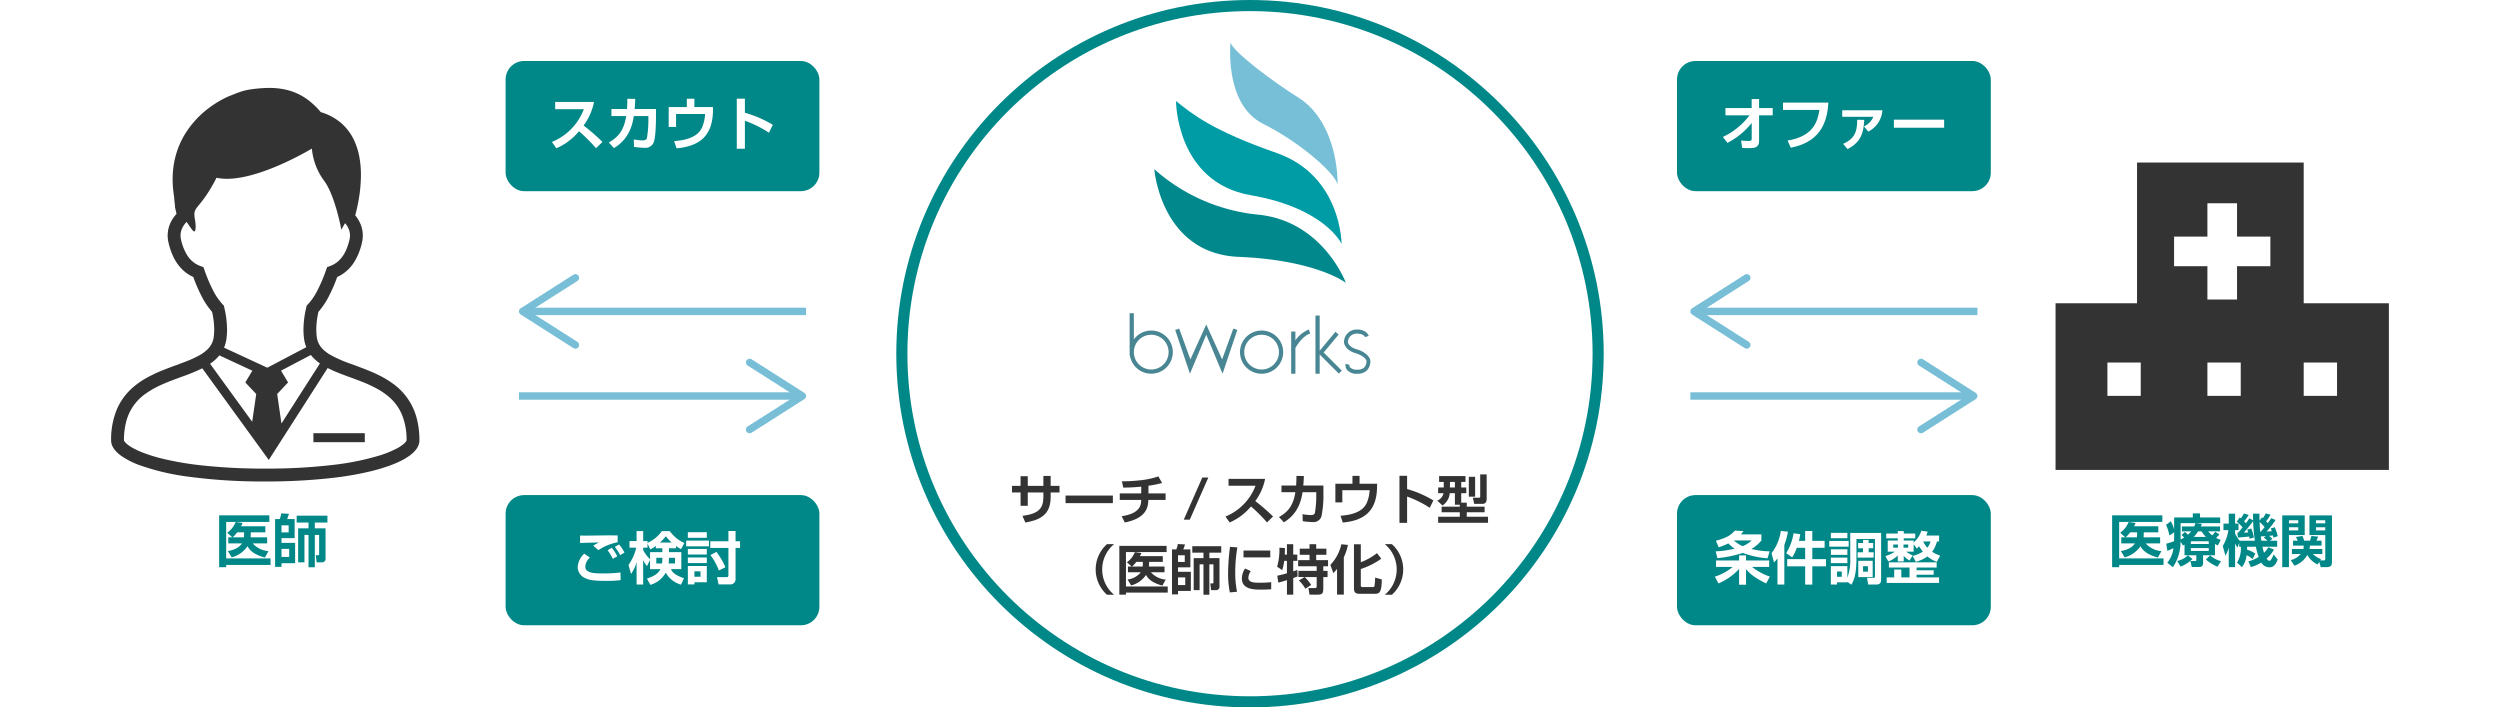
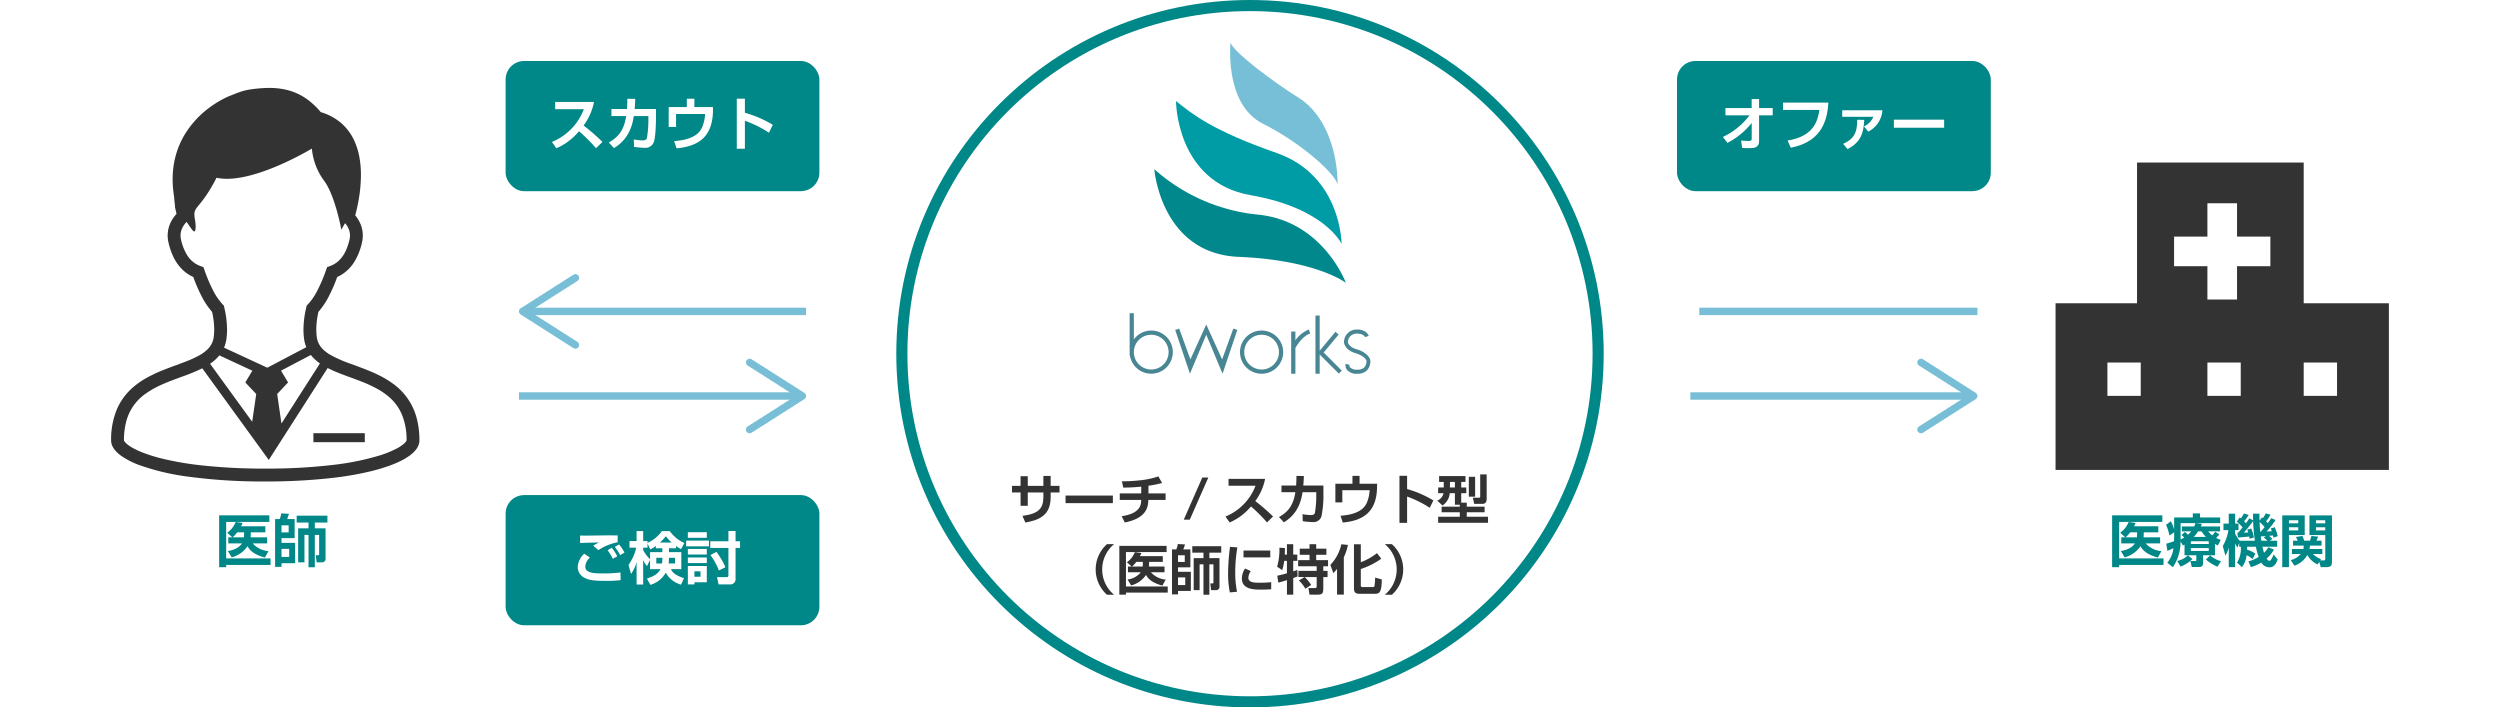
<svg xmlns="http://www.w3.org/2000/svg" viewBox="0 0 675 191">
  <defs>
    <style>.cls-1{fill:#fff;}.cls-2{fill:#008787;}.cls-3,.cls-5{fill:none;stroke-miterlimit:10;}.cls-3{stroke:#008787;stroke-width:3px;}.cls-4{fill:#333;}.cls-5{stroke:#77bed6;stroke-width:2px;}.cls-6{fill:#77bed6;}.cls-7{fill:#488693;}.cls-8{fill:#009ca6;}.cls-9{fill:#77bfd7;}.cls-10{fill:#00888c;}</style>
  </defs>
  <title>service_diagram</title>
  <g id="layer_2" data-name="layer_2">
    <g id="layer_1-2" data-name="layer_1">
      <rect class="cls-1" width="675" height="191" />
      <rect class="cls-2" x="136.515" y="133.675" width="84.72" height="35.15" rx="5" />
      <rect class="cls-2" x="136.515" y="16.466" width="84.72" height="35.15" rx="5" />
-       <rect class="cls-2" x="452.792" y="133.675" width="84.72" height="35.15" rx="5" />
      <rect class="cls-2" x="452.792" y="16.466" width="84.72" height="35.15" rx="5" />
      <circle class="cls-3" cx="337.5" cy="95.5" r="94" />
      <path class="cls-1" d="M112.514,112.929a16.592,16.592,0,0,0-6.544-9.43,26.74,26.74,0,0,0-4.4-2.545c-2.27-1.062-4.59-1.877-6.733-2.67a35.885,35.885,0,0,1-5.622-2.46,11.387,11.387,0,0,1-1.489-1.032,6.416,6.416,0,0,1-1.52-1.761,5.71,5.71,0,0,1-.706-2.276,17.813,17.813,0,0,1-.1-1.837,22,22,0,0,1,.574-4.716,20.333,20.333,0,0,0,2.664-3.911,42.548,42.548,0,0,0,2.408-5.5,10.346,10.346,0,0,0,1.51-.84,10.809,10.809,0,0,0,3.1-3.233,16.767,16.767,0,0,0,2.1-5.34,8.036,8.036,0,0,0-.576-5.24,9.378,9.378,0,0,0-1.27-2c.256-.943.567-2.216.842-3.706a39.831,39.831,0,0,0,.7-7.162,26.344,26.344,0,0,0-.476-5.145,18.576,18.576,0,0,0-1.167-3.792,14.088,14.088,0,0,0-3.574-5,14.822,14.822,0,0,0-5.63-3.057,20.567,20.567,0,0,0-2.966-2.928A15.888,15.888,0,0,0,78.277,24.5a19.181,19.181,0,0,0-5.576-.757c-.982,0-1.964.056-2.947.144-.923.084-1.689.178-2.372.293a16.2,16.2,0,0,0-2.683.683c-.822.284-1.61.613-2.642,1.018-.392.154-.91.383-1.531.7a27.391,27.391,0,0,0-3.976,2.471A25.588,25.588,0,0,0,49.9,36.279a22.529,22.529,0,0,0-2.368,5.428,24.1,24.1,0,0,0-.92,6.7,29,29,0,0,0,.415,4.81c0,.12,0,.229.013.341.012.212.032.431.056.656.034.336.074.683.105.974.016.145.028.274.036.375,0,.05.007.094.008.125l0,.034v.2l.412,1.831a9.467,9.467,0,0,0-1.505,2.167,8.169,8.169,0,0,0-.883,3.672,8.014,8.014,0,0,0,.2,1.785h0a18.6,18.6,0,0,0,1.271,3.811,11.922,11.922,0,0,0,2.828,3.9,10.366,10.366,0,0,0,2.619,1.7,43.067,43.067,0,0,0,2.4,5.5A20.457,20.457,0,0,0,57.26,84.2a21.852,21.852,0,0,1,.577,4.721,17.78,17.78,0,0,1-.1,1.836,5.957,5.957,0,0,1-.4,1.645,5.713,5.713,0,0,1-1.312,1.926,10.446,10.446,0,0,1-2.215,1.62,26.1,26.1,0,0,1-3.067,1.438c-1.978.8-4.235,1.56-6.524,2.472a37.266,37.266,0,0,0-5.109,2.44,20.906,20.906,0,0,0-3.536,2.583,16.252,16.252,0,0,0-4.048,5.713A21.2,21.2,0,0,0,30,118.927a3.546,3.546,0,0,0,.255,1.3,4.774,4.774,0,0,0,.59,1.056,8.206,8.206,0,0,0,1.752,1.7,21.226,21.226,0,0,0,5.08,2.607A63.182,63.182,0,0,0,50.856,128.7a148.985,148.985,0,0,0,20.766,1.294A155.777,155.777,0,0,0,90.08,129a84.975,84.975,0,0,0,10.009-1.755,47.11,47.11,0,0,0,5.523-1.677,26.508,26.508,0,0,0,3.111-1.392,15.836,15.836,0,0,0,1.8-1.107,8.273,8.273,0,0,0,1.906-1.83,4.6,4.6,0,0,0,.584-1.077,3.511,3.511,0,0,0,.231-1.237A23.172,23.172,0,0,0,112.514,112.929Z" />
      <path class="cls-4" d="M112.514,112.929a16.592,16.592,0,0,0-6.544-9.43,26.74,26.74,0,0,0-4.4-2.545c-2.27-1.062-4.59-1.877-6.733-2.67a35.885,35.885,0,0,1-5.622-2.46,11.387,11.387,0,0,1-1.489-1.032,6.416,6.416,0,0,1-1.52-1.761,5.71,5.71,0,0,1-.706-2.276,17.813,17.813,0,0,1-.1-1.837,22,22,0,0,1,.574-4.716,20.333,20.333,0,0,0,2.664-3.911,42.548,42.548,0,0,0,2.408-5.5,10.346,10.346,0,0,0,1.51-.84,10.809,10.809,0,0,0,3.1-3.233,16.767,16.767,0,0,0,2.1-5.34,8.036,8.036,0,0,0-.576-5.24,9.378,9.378,0,0,0-1.27-2c.256-.943.567-2.216.842-3.706a39.845,39.845,0,0,0,.7-7.162,26.418,26.418,0,0,0-.474-5.145,18.641,18.641,0,0,0-1.168-3.792,14.088,14.088,0,0,0-3.574-5,14.822,14.822,0,0,0-5.63-3.057,20.567,20.567,0,0,0-2.966-2.928A15.888,15.888,0,0,0,78.277,24.5a19.181,19.181,0,0,0-5.576-.757c-.982,0-1.964.056-2.947.144-.923.084-1.689.178-2.372.293a16.2,16.2,0,0,0-2.683.683c-.822.284-1.61.613-2.642,1.018-.392.154-.91.383-1.531.7a27.285,27.285,0,0,0-3.976,2.47A25.588,25.588,0,0,0,49.9,36.279a22.529,22.529,0,0,0-2.368,5.428,24.1,24.1,0,0,0-.92,6.7,29,29,0,0,0,.415,4.81c0,.12,0,.229.013.34.012.213.032.432.056.657.034.336.074.683.105.975.016.144.028.273.036.374,0,.05.007.094.008.125l0,.034v.2l.412,1.831a9.467,9.467,0,0,0-1.505,2.167,8.169,8.169,0,0,0-.883,3.672,8.014,8.014,0,0,0,.2,1.785h0a18.6,18.6,0,0,0,1.271,3.811,11.922,11.922,0,0,0,2.828,3.9,10.366,10.366,0,0,0,2.619,1.7,43.067,43.067,0,0,0,2.4,5.5A20.457,20.457,0,0,0,57.26,84.2a21.854,21.854,0,0,1,.577,4.722,17.775,17.775,0,0,1-.1,1.835,5.957,5.957,0,0,1-.4,1.645,5.713,5.713,0,0,1-1.312,1.926,10.446,10.446,0,0,1-2.215,1.62,26.1,26.1,0,0,1-3.067,1.438c-1.978.8-4.235,1.56-6.524,2.472a37.266,37.266,0,0,0-5.109,2.44,20.906,20.906,0,0,0-3.536,2.583,16.252,16.252,0,0,0-4.048,5.713A21.2,21.2,0,0,0,30,118.927a3.546,3.546,0,0,0,.255,1.3,4.7,4.7,0,0,0,.591,1.056,8.176,8.176,0,0,0,1.751,1.7,21.226,21.226,0,0,0,5.08,2.607A63.182,63.182,0,0,0,50.856,128.7a148.985,148.985,0,0,0,20.766,1.294A155.777,155.777,0,0,0,90.08,129a84.975,84.975,0,0,0,10.009-1.755,46.908,46.908,0,0,0,5.523-1.678,26.349,26.349,0,0,0,3.111-1.391,15.836,15.836,0,0,0,1.8-1.107,8.252,8.252,0,0,0,1.906-1.83,4.6,4.6,0,0,0,.584-1.077,3.511,3.511,0,0,0,.231-1.237A23.172,23.172,0,0,0,112.514,112.929ZM86.382,98.122l-10.39,16.219-1.155-7.962,2.945-3.121-1.909-3.181,8.057-4.236a10.479,10.479,0,0,0,.711.817A12.109,12.109,0,0,0,86.382,98.122ZM57.655,78.647A41.511,41.511,0,0,1,55.2,72.9l-.272-.767-.766-.282a7.017,7.017,0,0,1-3.65-2.991,13.306,13.306,0,0,1-1.651-4.248v0a4.527,4.527,0,0,1-.117-1.018,4.73,4.73,0,0,1,.518-2.122A6.157,6.157,0,0,1,50.4,59.906,25.921,25.921,0,0,0,52.1,62.3c.78.781.891-1.059.521-3.123-.685-3.8,1.16-2.08,5.843-11.186,9.367,2.08,25.736-7.876,25.736-7.876a17.275,17.275,0,0,0,3.32,8.706c2.961,3.951,4.647,13.219,4.647,13.219s.4-.765,1-1.79a5.874,5.874,0,0,1,.878,1.349,4.671,4.671,0,0,1,.453,1.988,4.62,4.62,0,0,1-.115,1.021,15.26,15.26,0,0,1-1.028,3.107,8.438,8.438,0,0,1-2,2.783,6.878,6.878,0,0,1-2.276,1.349l-.764.281-.272.77a41.562,41.562,0,0,1-2.459,5.749,16.283,16.283,0,0,1-2.463,3.539l-.332.35-.1.472a26.581,26.581,0,0,0-.753,5.908,21.311,21.311,0,0,0,.115,2.193,9.437,9.437,0,0,0,.607,2.521c.014.038.031.073.047.109l-10.542,5.54L60.486,93.864a9.347,9.347,0,0,0,.705-2.753h0a21.014,21.014,0,0,0,.114-2.191,26.588,26.588,0,0,0-.753-5.915l-.1-.468-.331-.352A16.334,16.334,0,0,1,57.655,78.647ZM57.561,97.6a10.789,10.789,0,0,0,1.664-1.646l8.908,4.134-1.9,3.17,2.947,3.121-1.088,7.5L56.722,98.216C57.009,98.02,57.291,97.817,57.561,97.6Zm52.124,21.5a3.662,3.662,0,0,1-.845.888,10.732,10.732,0,0,1-1.616,1.053,27.147,27.147,0,0,1-4.833,1.966,70.539,70.539,0,0,1-12.2,2.484,151.34,151.34,0,0,1-18.567,1.029,152.864,152.864,0,0,1-18.045-.966,82.2,82.2,0,0,1-9.6-1.681,43.6,43.6,0,0,1-5.116-1.552,23.883,23.883,0,0,1-2.707-1.206,12.72,12.72,0,0,1-1.406-.864,4.892,4.892,0,0,1-1.114-1.036,1.248,1.248,0,0,1-.154-.267c-.007-.02-.01-.033-.012-.038a19.831,19.831,0,0,1,.6-5.047,13.139,13.139,0,0,1,5.141-7.487,22.926,22.926,0,0,1,3.772-2.208c2.03-.966,4.23-1.754,6.389-2.547a50.532,50.532,0,0,0,5.244-2.177L72.57,124.185l15.9-24.82c.8.41,1.621.783,2.471,1.133,2.132.878,4.405,1.633,6.6,2.5a34.664,34.664,0,0,1,4.7,2.206,17.842,17.842,0,0,1,3,2.156,12.807,12.807,0,0,1,3.254,4.525,17.648,17.648,0,0,1,1.278,7.027A.749.749,0,0,1,109.685,119.1Z" />
      <rect class="cls-4" x="84.617" y="116.961" width="13.877" height="2.429" />
      <path class="cls-4" d="M622,81.88v-38H577v38H555v45h90v-45Zm-44,25h-9v-9h9Zm27,0h-9v-9h9Zm8-35h-9v9h-8v-9h-9v-8h9v-9h8v9h9Zm18,35h-9v-9h9Z" />
      <path class="cls-1" d="M149.013,38.331a15.493,15.493,0,0,0,8.625-8.84H149.9V27.53H160.38a15.665,15.665,0,0,1-2.818,6.358,53.383,53.383,0,0,1,5.1,4.428l-1.731,1.7a44.769,44.769,0,0,0-4.6-4.581,16.494,16.494,0,0,1-6.112,4.6Z" />
      <path class="cls-1" d="M177.112,29.43v2.16c0,1.593-.077,5.27-.552,6.649a2.37,2.37,0,0,1-2.574,1.67,23.469,23.469,0,0,1-2.8-.245l-.061-2.023a12.783,12.783,0,0,0,2.39.261c.735,0,1.026-.215,1.164-.659a29.6,29.6,0,0,0,.383-5.009v-.889h-3.937c-.767,5.408-3.585,7.538-5.347,8.641l-1.409-1.517c3.033-1.686,4.167-3.83,4.7-7.124h-3.983V29.43h4.2c.092-1.2.092-2.114.092-2.757l2.13.03c-.016.766-.031,1.272-.153,2.727Z" />
      <path class="cls-1" d="M187.485,26.657v2.252h5.04l-.03,1.226c-.184,7.261-4.428,9.406-9.82,9.912l-.659-1.946c2.8-.215,6.434-.9,7.614-3.876a10.357,10.357,0,0,0,.735-3.447h-7.828v3.493h-1.992V28.909h4.9V26.657Z" />
      <path class="cls-1" d="M201.122,26.642v3.8a30.748,30.748,0,0,1,7.537,3.263l-1.042,2.13a30.249,30.249,0,0,0-6.495-3.233v7.553h-2.191V26.642Z" />
      <path class="cls-4" d="M281.715,128.508h1.961v2.668h2.393v1.789h-2.393v1.254c0,4.729-2.783,6.157-6.835,6.864l-.779-1.8c4.138-.533,5.653-1.86,5.653-5.047v-1.268H277.5v3.59h-1.947v-3.59h-2.321v-1.789h2.321v-2.609H277.5v2.609h4.211Z" />
      <path class="cls-4" d="M300.475,133.8v2.048H287.7V133.8Z" />
      <path class="cls-4" d="M310.08,133.224h4.628v1.759h-4.657c-.043,2.12-.664,4.961-6.359,6.085l-.837-1.687c2.264-.346,5.018-1.183,5.235-3.807.014-.216.043-.418.043-.591h-5.8v-1.759h5.8v-1.831a47.347,47.347,0,0,1-4.845.259l-.375-1.7a44.679,44.679,0,0,0,5.177-.3,21.689,21.689,0,0,0,4.671-1.024l1,1.774a27.941,27.941,0,0,1-3.677.75Z" />
      <path class="cls-4" d="M326.245,128.941l-5,11.363h-1.629l5-11.363Z" />
      <path class="cls-4" d="M330.874,139.467a14.58,14.58,0,0,0,8.118-8.319H331.71V129.3h9.863a14.777,14.777,0,0,1-2.653,5.984,50.2,50.2,0,0,1,4.8,4.167l-1.629,1.6a42.032,42.032,0,0,0-4.326-4.312,15.525,15.525,0,0,1-5.753,4.326Z" />
      <path class="cls-4" d="M357.32,131.09v2.033a28.516,28.516,0,0,1-.519,6.258,2.23,2.23,0,0,1-2.422,1.572,21.94,21.94,0,0,1-2.639-.231l-.058-1.9a12.1,12.1,0,0,0,2.249.245c.693,0,.967-.2,1.1-.62a27.928,27.928,0,0,0,.36-4.715v-.837h-3.706c-.721,5.09-3.374,7.094-5.032,8.133l-1.327-1.428c2.855-1.586,3.922-3.605,4.427-6.705H346v-1.8h3.951c.086-1.125.086-1.99.086-2.6l2,.029c-.015.721-.029,1.2-.145,2.567Z" />
      <path class="cls-4" d="M367.083,128.48V130.6h4.744l-.029,1.154c-.173,6.835-4.167,8.854-9.243,9.33l-.62-1.832c2.639-.2,6.056-.85,7.167-3.648a9.75,9.75,0,0,0,.692-3.244h-7.368v3.287h-1.875V130.6h4.614V128.48Z" />
      <path class="cls-4" d="M379.917,128.465v3.577a28.9,28.9,0,0,1,7.094,3.071l-.98,2a28.511,28.511,0,0,0-6.114-3.043v7.109h-2.062V128.465Z" />
      <path class="cls-4" d="M394.136,136.281h-1.313v-3.115h-1.384a4.454,4.454,0,0,1-1.961,3.317l-1.413-1.3a2.882,2.882,0,0,0,1.687-2.019H388.3v-1.557h1.514v-1.485h-1.255v-1.587h7.124v1.587h-1.154v1.485h1.37v1.557h-1.37v2.552h1.5V136.8h4.816v1.514h-4.816v1.2h5.739v1.643H388.3v-1.643h5.84v-1.2h-4.9V136.8h4.9Zm-2.653-6.157v1.485h1.34v-1.485Zm5.1-1.385h1.7V134.1h-1.7Zm3.071-.649H401.4v6.475c0,.447,0,1.485-1.139,1.485h-2.235l-.346-1.658h1.644c.317,0,.331-.217.331-.4Z" />
      <path class="cls-4" d="M300.807,146.916a8.873,8.873,0,0,0,0,13.67h-1.918a9.17,9.17,0,0,1,0-13.67Z" />
      <path class="cls-4" d="M302.221,147.392h12.761v1.673H304.009v9.272h11.276V160H304.009v.562h-1.788Zm2.322,7.123v-1.543h1.023l-1.3-1.168a6.051,6.051,0,0,0,2.149-2.725l1.759.245a8.833,8.833,0,0,1-.389.837h6.171V151.7h-3.691c0,.331-.029,1.023-.058,1.268h4.211v1.543h-3.677a6.045,6.045,0,0,0,4.009,1.976l-.909,1.629c-3.042-.836-3.937-2.018-4.412-2.884a7.132,7.132,0,0,1-4.024,2.841l-.965-1.615a5.306,5.306,0,0,0,3.576-1.947Zm3.979-1.543c.029-.288.044-1.11.044-1.268h-1.76a8.569,8.569,0,0,1-1.153,1.268Z" />
      <path class="cls-4" d="M316.44,148.329h1.168a6.531,6.531,0,0,0,.4-1.442l1.947.116a10.867,10.867,0,0,1-.476,1.326H321.4v4.845h-3.331v1.212h3.461v5.162h-3.461v.937H316.44Zm1.629,1.6v1.788h1.817V149.93Zm0,5.97v2.062h1.946V155.9Zm6.863,4.686v-8.219h-1.038v6.965h-1.6v-8.638h2.638v-1.471h-3.013v-1.744h7.815v1.744h-3.2v1.471h2.726v7.585a.9.9,0,0,1-.938,1.053h-1.327l-.216-1.817h.649c.173,0,.2-.1.2-.26v-4.888h-1.1v8.219Z" />
      <path class="cls-4" d="M334.09,147.8a40.555,40.555,0,0,0-.577,6.734,25.573,25.573,0,0,0,.49,5.234l-1.946.188a25.178,25.178,0,0,1-.476-5.1,58.584,58.584,0,0,1,.519-7.21Zm3.633,6.4a3.306,3.306,0,0,0-.663,1.817c0,.908.808,1.312,2.5,1.312a28.5,28.5,0,0,0,3.663-.144V159.1c-.765.072-1.846.1-2.639.1-1.918,0-5.278,0-5.278-3.014a4.894,4.894,0,0,1,.865-2.682Zm5.249-5.551v1.845h-7.224v-1.845Z" />
      <path class="cls-4" d="M344.862,155.438c.375-.072,1.038-.2,2.61-.649V151.43h-.735a12.475,12.475,0,0,1-.548,2.509l-1.37-.938a16.348,16.348,0,0,0,.62-5.119l1.485.087c0,.519,0,1.053-.043,1.773h.591v-2.8h1.7v2.8h1.1v1.688h-1.1v2.84c.692-.23.807-.274,1.1-.389l.087,1.745c-.288.115-.49.216-1.182.447v4.484h-1.7v-3.922c-.793.245-1.745.548-2.336.663Zm7.369.361h-1.658v-1.673H355.5v-1.24h-5v-1.658h3.072V149.8h-2.639v-1.658h2.639v-1.2h1.8v1.2h2.754V149.8h-2.754v1.428h3.2v1.658h-1.283v1.24h1.154V155.8h-1.154v2.9c0,1.471-.188,1.86-1.6,1.86h-2.119l-.3-1.788h1.773c.462,0,.462-.26.462-.605V155.8H352.26a10.294,10.294,0,0,1,1.758,2.134l-1.571,1.024a9.443,9.443,0,0,0-1.745-2.221Z" />
      <path class="cls-4" d="M361,153.592a7.69,7.69,0,0,1-1.009,1.14l-.793-2.206a11.879,11.879,0,0,0,2.97-5.581l1.774.187a14.555,14.555,0,0,1-1.11,3.332v10.079H361Zm6.417-6.632V151.8a16.538,16.538,0,0,0,4.369-2.451l1.154,1.5a20.085,20.085,0,0,1-5.523,2.783v4.34c0,.332,0,.533.562.533h2.654c.346,0,.418-.1.461-.216a14.778,14.778,0,0,0,.188-2.336l1.8.49c-.014,3.634-.721,3.879-1.845,3.879h-4.153c-.75,0-1.514-.158-1.514-1.369v-12Z" />
      <path class="cls-4" d="M373.89,160.586a8.871,8.871,0,0,0,0-13.67h1.918a9.17,9.17,0,0,1,0,13.67Z" />
      <path class="cls-1" d="M465.184,36.967a19.019,19.019,0,0,0,7.184-5.836h-6.5V29.185h7.078V26.749h2.007v2.436h3.676v1.946h-3.676v6.863c0,1.869-1.2,2.007-2.85,2.007-.751,0-1.256-.031-1.716-.061l-.291-1.977c.7.046,1.547.092,2.114.092.276,0,.751-.015.751-.582V33.2a20.151,20.151,0,0,1-6.557,5.377Z" />
      <path class="cls-1" d="M493.665,27.7c-.276,3.891-1.18,10.478-10.157,12.179l-.873-1.93c7.215-1.18,8.135-5.393,8.609-8.273h-9.835V27.7Z" />
      <path class="cls-1" d="M508.251,29.767a6.955,6.955,0,0,1-3.814,5.761l-1.165-1.41a4.883,4.883,0,0,0,2.528-2.589h-8.4V29.767Zm-10.6,9.07c2.9-1.318,3.815-3.034,3.784-6.5l1.9.03c-.168,4.03-1.209,6.159-4.5,7.89Z" />
      <path class="cls-1" d="M524.921,32.31v2.176H511.348V32.31Z" />
      <path class="cls-1" d="M476.866,157.532c-3.432-1.685-4.612-2.865-5.439-3.876v4.213h-1.869v-4.244a16.448,16.448,0,0,1-5.576,3.907l-.965-1.838a14.276,14.276,0,0,0,4.81-2.62h-4.489v-1.747h6.22v-1.363h1.869v1.363h6.251v1.747h-4.6a15.079,15.079,0,0,0,4.779,2.6ZM463.292,146c3.218-.842,4.213-1.716,5.1-2.742l2.344.122a9.381,9.381,0,0,1-.69.9h5.531v1.64a9.27,9.27,0,0,1-2.712,2.3,22.781,22.781,0,0,0,4.948.644l-.582,1.869a23.742,23.742,0,0,1-6.679-1.44,32.313,32.313,0,0,1-6.848,1.409l-.475-1.838a26.867,26.867,0,0,0,5.132-.72,9.806,9.806,0,0,1-1.7-1.425,20.643,20.643,0,0,1-2.62,1.057Zm4.841-.076a9.064,9.064,0,0,0,2.39,1.531,7.708,7.708,0,0,0,2.436-1.531Z" />
      <path class="cls-1" d="M479.917,150.76a8.52,8.52,0,0,1-.935,1.1l-.674-2.5a12.6,12.6,0,0,0,2.512-6.005l1.93.2a19.164,19.164,0,0,1-.98,3.6v10.678h-1.853Zm5.224-2.849a12.963,12.963,0,0,1-1.242,2.574l-1.639-1.134a13.894,13.894,0,0,0,1.992-5.362l1.808.23c-.077.475-.138.95-.353,1.823h1.686v-2.666h1.93v2.666h3.324v1.869h-3.324v3.064h3.692v1.93h-3.692v4.933h-1.93v-4.933h-4.857v-1.93h4.857v-3.064Z" />
      <path class="cls-1" d="M493.905,146.057h5.24V147.6h-5.24Zm4.887,11.061v.108H496v.6h-1.67v-4.979h4.458v3.141a13.958,13.958,0,0,0,.782-5.393v-6.71h8.334v12.455c0,.582-.015,1.486-1.287,1.486h-2.206l-.307-1.793h1.64c.459,0,.49-.168.49-.52v-9.974h-4.994v5.118c0,4.611-.721,6.035-1.364,7.215Zm-4.458-13.236h4.458v1.44h-4.458Zm0,4.412h4.458v1.517h-4.458Zm0,2.252h4.458v1.5h-4.458Zm1.67,3.769v1.424h1.272v-1.424Zm8.533-8.534v.828h1.226v1.424h-1.226v1.073h1.348v1.44h-4.32v-1.44h1.456v-1.073h-1.333v-1.424h1.333v-.828Zm-2.8,5.638h3.891v4.4h-3.891Zm1.287,1.456v1.47h1.317v-1.47Z" />
      <path class="cls-1" d="M516.412,150.1a8.791,8.791,0,0,0,2.758-1.164,11.914,11.914,0,0,1-1-1.441c-.291.291-.383.384-.644.613l-.842-1.179v2.022h-2.007a8.127,8.127,0,0,0,1.762,1.011l-.874,1.379a6.04,6.04,0,0,1-1.562-1.256v1.5H512.4v-1.594a7.928,7.928,0,0,1-2.543,1.624l-.8-1.47a9.937,9.937,0,0,0,2.573-1.195h-1.945v-3H512.4v-.6h-3.125v-1.3H512.4v-.659h1.609v.659h3.11v1.3h-3.11v.6h2.681v.506a6.983,6.983,0,0,0,2.083-3.156l1.7.245c-.092.306-.2.613-.368,1.042h3.447V146.2h-.582a7.743,7.743,0,0,1-1.3,2.788,9.7,9.7,0,0,0,2.175,1.026l-.888,1.685a8.524,8.524,0,0,1-2.558-1.456,9.7,9.7,0,0,1-3.141,1.456Zm5.684,3.876v1.21h-4.627v.705h6.082v1.5H509.4v-1.5h2.037v-2.114h1.915v2.114h2.221v-2.651h-5.576v-1.409h12.9v1.409h-5.424v.736Zm-10.923-6.955v.842h1.271v-.842Zm2.773,0v.842h1.271v-.842Zm5.331-.827a6.746,6.746,0,0,0,1.088,1.7,4.736,4.736,0,0,0,.888-1.7Z" />
      <path class="cls-2" d="M59.17,139.147H72.728v1.778H61.069v9.85H73.05v1.762H61.069v.6h-1.9Zm2.466,7.568v-1.639h1.088l-1.379-1.241a6.446,6.446,0,0,0,2.283-2.9l1.869.26a9.449,9.449,0,0,1-.414.889H71.64v1.639H67.718c0,.352-.031,1.088-.061,1.348H72.13v1.639H68.224a6.424,6.424,0,0,0,4.259,2.1l-.965,1.731c-3.233-.889-4.183-2.144-4.688-3.064a7.574,7.574,0,0,1-4.274,3.018l-1.027-1.716c.674-.122,2.788-.49,3.8-2.068Zm4.229-1.639c.031-.306.046-1.18.046-1.348H64.042a9.247,9.247,0,0,1-1.226,1.348Z" />
      <path class="cls-2" d="M74.277,140.143h1.241a6.965,6.965,0,0,0,.429-1.532l2.068.123a11.594,11.594,0,0,1-.5,1.409h2.037v5.148H76.008v1.286h3.677v5.485H76.008v1H74.277Zm1.731,1.7v1.9h1.93v-1.9Zm0,6.343v2.191h2.069v-2.191Zm7.293,4.979v-8.733H82.2v7.4H80.5v-9.177h2.8v-1.562H80.1v-1.854h8.3v1.854H85v1.562H87.9v8.059a.953.953,0,0,1-1,1.118h-1.41l-.229-1.93h.689c.184,0,.215-.107.215-.276v-5.194H85v8.733Z" />
      <path class="cls-2" d="M570.273,139.147h13.559v1.778H572.173v9.85h11.98v1.762h-11.98v.6h-1.9Zm2.467,7.568v-1.639h1.088l-1.379-1.241a6.443,6.443,0,0,0,2.282-2.9l1.87.26c-.154.368-.246.567-.414.889h6.557v1.639h-3.922c0,.352-.031,1.088-.061,1.348h4.473v1.639h-3.906a6.422,6.422,0,0,0,4.258,2.1l-.965,1.731c-3.232-.889-4.182-2.144-4.687-3.064a7.572,7.572,0,0,1-4.275,3.018l-1.026-1.716c.674-.122,2.788-.49,3.8-2.068Zm4.228-1.639c.031-.306.046-1.18.046-1.348h-1.869a9.126,9.126,0,0,1-1.226,1.348Z" />
      <path class="cls-2" d="M589.823,147.022c-.107.076-.229.122-.444.276l-.628-1.134a12.417,12.417,0,0,1-2.068,6.986l-1.517-1.211A7.332,7.332,0,0,0,586.821,148a14.573,14.573,0,0,1-1.624.736l-.306-1.946a20.275,20.275,0,0,0,2.1-.659c.031-.521.031-.95.031-1.517v-.888l-1.271.858a13.274,13.274,0,0,0-.92-2.88l1.3-.966a11.277,11.277,0,0,1,.889,2.191v-3.217h5.04v-1.088h1.946v1.088h5.438v1.532h-6.5l1.562.215c-.137.352-.2.49-.291.689h5.194v1.317h-3.187a5.918,5.918,0,0,0,1.088,1.088,7.043,7.043,0,0,0,.766-.965l1.164.69c-.153.183-.4.474-.889.964a5.273,5.273,0,0,0,1.242.506l-.766,1.532c-.322-.153-.414-.2-.782-.4v3.033h-3.217v2.16c0,1.011-.8,1.011-1.134,1.011h-1.915l-.367-1.608h1.317c.261,0,.276-.061.276-.261v-1.3h-3.187Zm2.145,3.922a9.783,9.783,0,0,1-3.2,2.037l-.935-1.516a6.161,6.161,0,0,0,2.911-1.533Zm-2.037-7.308a6.12,6.12,0,0,1,.812.75,7.157,7.157,0,0,0,.873-.919h-2.5V142.15h3.324a5.84,5.84,0,0,0,.322-.9h-4v4.443a8.244,8.244,0,0,0,.98-.552,5.9,5.9,0,0,0-.72-.689Zm1.593,2.5v.751h4.841v-.751Zm0,1.838v.782h4.841v-.782Zm4.075-3a8.36,8.36,0,0,1-1.164-1.5h-.95a11.628,11.628,0,0,1-1.164,1.5Zm3.11,8.042a12.552,12.552,0,0,1-3.125-1.945l1.149-1.118a7.3,7.3,0,0,0,2.941,1.562Z" />
      <path class="cls-2" d="M608.194,150.959a6.6,6.6,0,0,0-1.624-1.057,6.027,6.027,0,0,1-1.256,3.232L604,151.893a7.255,7.255,0,0,0,1.026-4.274h-.443v-1.042l-.491,1.287a9.659,9.659,0,0,1-.612-1.133v6.388H601.76v-5.285a9.153,9.153,0,0,1-.889,2.206l-.72-2.59a12.66,12.66,0,0,0,1.532-4.319h-1.348v-1.762h1.425v-2.681h1.716v2.681h.919v1.762h-.919v.934A9.963,9.963,0,0,0,604.7,146h4.121a46,46,0,0,1-.475-5.3,39.94,39.94,0,0,1-2.513,3.109c.246,0,.981-.03,1.18-.045a4.624,4.624,0,0,0-.276-.751l1.088-.322a10.656,10.656,0,0,1,.736,2.421l-1.18.352c-.03-.291-.061-.383-.092-.6-.766.091-2.313.214-3.049.275l-.168-1.317h.23c.291-.307.812-.95,1.2-1.425a16.159,16.159,0,0,0-1.563-1.563l.781-1.133c.077.061.215.168.306.245a6.961,6.961,0,0,0,.828-1.318l1.287.4a11.061,11.061,0,0,1-1.226,1.7c.153.184.307.337.475.552a10.509,10.509,0,0,0,.919-1.349l1.027.567c-.016-.459-.016-.858-.016-1.807h1.732c0,.613,0,1.225.03,1.9l.674-.919.246.215a9.949,9.949,0,0,0,.766-1.272l1.271.368a15.379,15.379,0,0,1-1.195,1.761c.169.169.291.307.46.506.628-.858.7-.95.95-1.348l1.148.506a22.439,22.439,0,0,1-2.436,3.109c.23-.015,1.257-.076,1.425-.091a4.16,4.16,0,0,0-.291-.736l1.072-.337A13.921,13.921,0,0,1,615,144.77l-1.18.4c-.061-.337-.091-.429-.122-.613-.245.031-.766.092-1.042.122a7.163,7.163,0,0,1,.889.859l-.705.459h1.991v1.624h-3.968c.108.506.276,1.18.414,1.64a7.227,7.227,0,0,0,1.195-1.5l1.5.628a9.121,9.121,0,0,1-1.992,2.42c.123.184.4.6.781.6a.519.519,0,0,0,.383-.245,6.4,6.4,0,0,0,.735-1.471l1.1,1.379c-.4,1.011-.918,2.1-2.206,2.1a2.579,2.579,0,0,1-2.236-1.287,10.291,10.291,0,0,1-2.788,1.226l-.69-1.533a10.827,10.827,0,0,0,2.8-1.209,15.592,15.592,0,0,1-.766-2.743h-2.375c0,.337,0,.506-.015.782a7.984,7.984,0,0,1,2.236,1.072Zm2.221-7.384c.153-.184.46-.537,1.027-1.241a9.852,9.852,0,0,0-1.348-1.409c.03,1.087.107,1.945.183,2.65Zm1.379,1.164c-.23.015-1.18.092-1.379.092.031.184.123,1,.153,1.164h1.64a11.883,11.883,0,0,0-.981-.873Z" />
      <path class="cls-2" d="M616.208,139.163h6.067v5.3h-4.259v8.656h-1.808Zm1.808,1.3v.842h2.512v-.842Zm0,1.9v.843h2.512v-.843Zm7.736,10.05a6.3,6.3,0,0,1-2.788-2.573,6.233,6.233,0,0,1-3.478,2.895l-.98-1.5a5.356,5.356,0,0,0,2.7-1.655h-2.39v-1.348h3.08a3.028,3.028,0,0,0,.107-.919h-2.88V145.98h1.287c-.061-.092-.4-.812-.506-1l1.746-.276a8.107,8.107,0,0,1,.476,1.272H623.7a12.6,12.6,0,0,0,.383-1.272l1.807.184a7.843,7.843,0,0,1-.459,1.088h1.394v1.333h-3.141a6.726,6.726,0,0,1-.122.919h3.462v1.348H624.5a5.9,5.9,0,0,0,2.16,1.379l-.214.352h.919c.429,0,.459-.122.459-.506v-6.342h-4.274v-5.3h6.082V151.5c0,1.088-.122,1.624-1.532,1.624h-1.5l-.4-1.409Zm-.444-11.949v.842h2.512v-.842Zm0,1.9v.843h2.512v-.843Z" />
      <line class="cls-5" x1="217.63" y1="84.08" x2="142.525" y2="84.08" />
      <path class="cls-6" d="M156.2,74.48a1,1,0,0,1-.309,1.381l-12.9,8.219,12.9,8.218a1,1,0,1,1-1.074,1.688l-14.229-9.063a1,1,0,0,1,0-1.687l14.229-9.063a1,1,0,0,1,1.383.307Z" />
      <line class="cls-5" x1="140.12" y1="106.92" x2="215.225" y2="106.92" />
      <path class="cls-6" d="M201.556,116.52a1,1,0,0,1,.308-1.381l12.905-8.219-12.9-8.218a1,1,0,1,1,1.075-1.688l14.228,9.063a1,1,0,0,1,0,1.687l-14.228,9.063a1.013,1.013,0,0,1-.538.156A1,1,0,0,1,201.556,116.52Z" />
      <line class="cls-5" x1="533.907" y1="84.08" x2="458.802" y2="84.08" />
-       <path class="cls-6" d="M472.471,74.48a1,1,0,0,1-.308,1.381l-12.9,8.219,12.9,8.218a1,1,0,1,1-1.074,1.688L456.86,84.923a1,1,0,0,1,0-1.687l14.229-9.063a1,1,0,0,1,1.382.307Z" />
      <line class="cls-5" x1="456.397" y1="106.92" x2="531.502" y2="106.92" />
      <path class="cls-6" d="M517.833,116.52a1,1,0,0,1,.308-1.381l12.905-8.219L518.141,98.7a1,1,0,1,1,1.075-1.688l14.228,9.063a1,1,0,0,1,0,1.687l-14.228,9.063a1.013,1.013,0,0,1-.538.156A1,1,0,0,1,517.833,116.52Z" />
      <path class="cls-1" d="M159.272,150.546A3.483,3.483,0,0,0,158.031,153c0,1.793,2.574,1.824,4.918,1.824a35.034,35.034,0,0,0,4.58-.261l.047,2.068a28.436,28.436,0,0,1-4.03.2c-3.155,0-4.488-.168-5.821-.873a3.274,3.274,0,0,1-1.746-2.834,5.293,5.293,0,0,1,1.761-3.631Zm7.492-4.136a14.286,14.286,0,0,0-5.209,2.129l-1.379-1.21c.337-.23,1.164-.674,1.532-.873-1,.031-4.167.107-5.086.153v-2.022c.306.015.812.03,1.164.03.735,0,4.627-.046,5.546-.061.842-.015,2.62,0,3.432,0Zm-1.3,4.473a14.7,14.7,0,0,0-1.409-2.329l1.134-.643a12.817,12.817,0,0,1,1.47,2.283Zm1.961-1A13.154,13.154,0,0,0,166,147.651l1.148-.644a10.366,10.366,0,0,1,1.456,2.206Z" />
      <path class="cls-1" d="M182.53,148.033h-1.915v1.042h3.339v4.6h-2.788c.245.552.72,1.532,3.508,2.436l-.8,1.747a6.807,6.807,0,0,1-4.121-3.233,6.88,6.88,0,0,1-4.152,3.279l-.935-1.685c1.7-.567,3.034-1.257,3.662-2.544h-2.819V151.19l-.827,1.67a7.6,7.6,0,0,1-1.027-1.655v6.618h-1.777v-6a10.2,10.2,0,0,1-1.5,3.155l-.69-2.451a12.252,12.252,0,0,0,2.084-4.657h-1.808v-1.777h1.915v-2.7h1.777v2.7h1.165v.475a9.282,9.282,0,0,0,3.876-3.171h2.144a9.563,9.563,0,0,0,3.938,3.217l-.9,1.654a12.907,12.907,0,0,1-1.348-.842Zm-5.454-.628a7.487,7.487,0,0,1-1.5.92l-.75-1.578v1.118h-1.165v.689a10.79,10.79,0,0,0,1.854,2.452v-1.931h3.324v-1.042h-1.761Zm1.67,4.734a9.758,9.758,0,0,0,.091-1.531H177.2v1.531Zm2.619-5.652a10.985,10.985,0,0,1-1.578-1.7,13.754,13.754,0,0,1-1.608,1.7Zm.889,5.652v-1.531h-1.639a11.369,11.369,0,0,1-.077,1.531Z" />
      <path class="cls-1" d="M185.258,145.966h6.159v1.547h-6.159Zm.46-2.268h5.117v1.517h-5.117Zm0,4.519h5.117v1.5h-5.117Zm0,2.3h5.117v1.517h-5.117Zm0,2.3h5.117v4.4H187.5v.567h-1.777Zm1.777,1.44v1.455h1.639v-1.455Zm9.177-6.312h-4.9v-1.808h4.9v-2.773h1.93v2.773h1.21v1.808H198.6v8.318a1.393,1.393,0,0,1-1.593,1.517h-3l-.4-1.946h2.635c.245,0,.429-.122.429-.536ZM193.424,149a19.056,19.056,0,0,1,2.436,4.152l-1.762.873a16.583,16.583,0,0,0-2.283-4.152Z" />
      <path class="cls-7" d="M310.829,89.247a5.82,5.82,0,0,0-4.69,2.382V84.558H305V95.953h.073a5.826,5.826,0,1,0,5.756-6.706Zm0,10.519a4.69,4.69,0,1,1,4.69-4.69A4.7,4.7,0,0,1,310.829,99.766Z" />
      <path class="cls-7" d="M340.632,89.247a5.83,5.83,0,1,0,5.829,5.829A5.836,5.836,0,0,0,340.632,89.247Zm0,10.519a4.69,4.69,0,1,1,4.69-4.69A4.695,4.695,0,0,1,340.632,99.766Z" />
      <path class="cls-7" d="M349.758,91.884V89.511h-1.139v11.4h1.139V93.965c.314-.569,1.862-3.2,3.994-3.914l-.361-1.081A8.139,8.139,0,0,0,349.758,91.884Z" />
      <polygon class="cls-7" points="361.441 90.317 360.565 89.588 356.313 94.69 356.313 85.194 355.174 85.194 355.174 100.906 356.313 100.906 356.313 95.711 361.477 100.875 362.282 100.068 357.391 95.177 361.441 90.317" />
      <path class="cls-8" d="M317.519,27.278s0,21.914,20.161,25.421,24.544,13.148,24.544,13.148,0-18.408-17.532-24.544S321.9,30.784,317.519,27.278Z" />
      <path class="cls-9" d="M332.235,11.5S330.482,28.155,341,33.414s20.161,14.025,20.161,16.655c0-9.642-3.506-19.285-10.519-23.667S333.112,14.13,332.235,11.5" />
      <path class="cls-10" d="M311.667,45.686s1.753,22.791,22.791,23.667,28.927,7.013,28.927,7.013-6.136-16.655-23.668-18.408A49.341,49.341,0,0,1,311.667,45.686Z" />
      <polygon class="cls-7" points="333.001 88.711 329.972 97.042 325.689 87.62 321.407 97.042 318.377 88.711 317.306 89.1 321.29 100.906 325.689 90.377 330.089 100.906 334.072 89.1 333.001 88.711" />
      <path class="cls-7" d="M366.541,100.906a3.388,3.388,0,0,1-2.847-1.049,2.084,2.084,0,0,1-.388-1.613l1.023.24a.946.946,0,0,0,.192.7,2.557,2.557,0,0,0,2.02.622,2.407,2.407,0,0,0,1.884-.685,2.446,2.446,0,0,0,.526-1.6l0-.079.01-.047h0s-.347-1.257-2.975-2.033c-2.942-.869-3.1-2.843-3.105-2.927l0-.029v-.03a3.4,3.4,0,0,1,3.226-3.4c2.882-.124,3.432,1.639,3.454,1.715l-1,.327.5-.164-.5.177c-.014-.042-.386-1.033-2.415-.951a2.34,2.34,0,0,0-2.219,2.3c.028.171.288,1.31,2.339,1.916,3.252.961,3.758,2.784,3.735,3.191a3.577,3.577,0,0,1-.8,2.372A3.362,3.362,0,0,1,366.541,100.906Z" />
    </g>
  </g>
</svg>